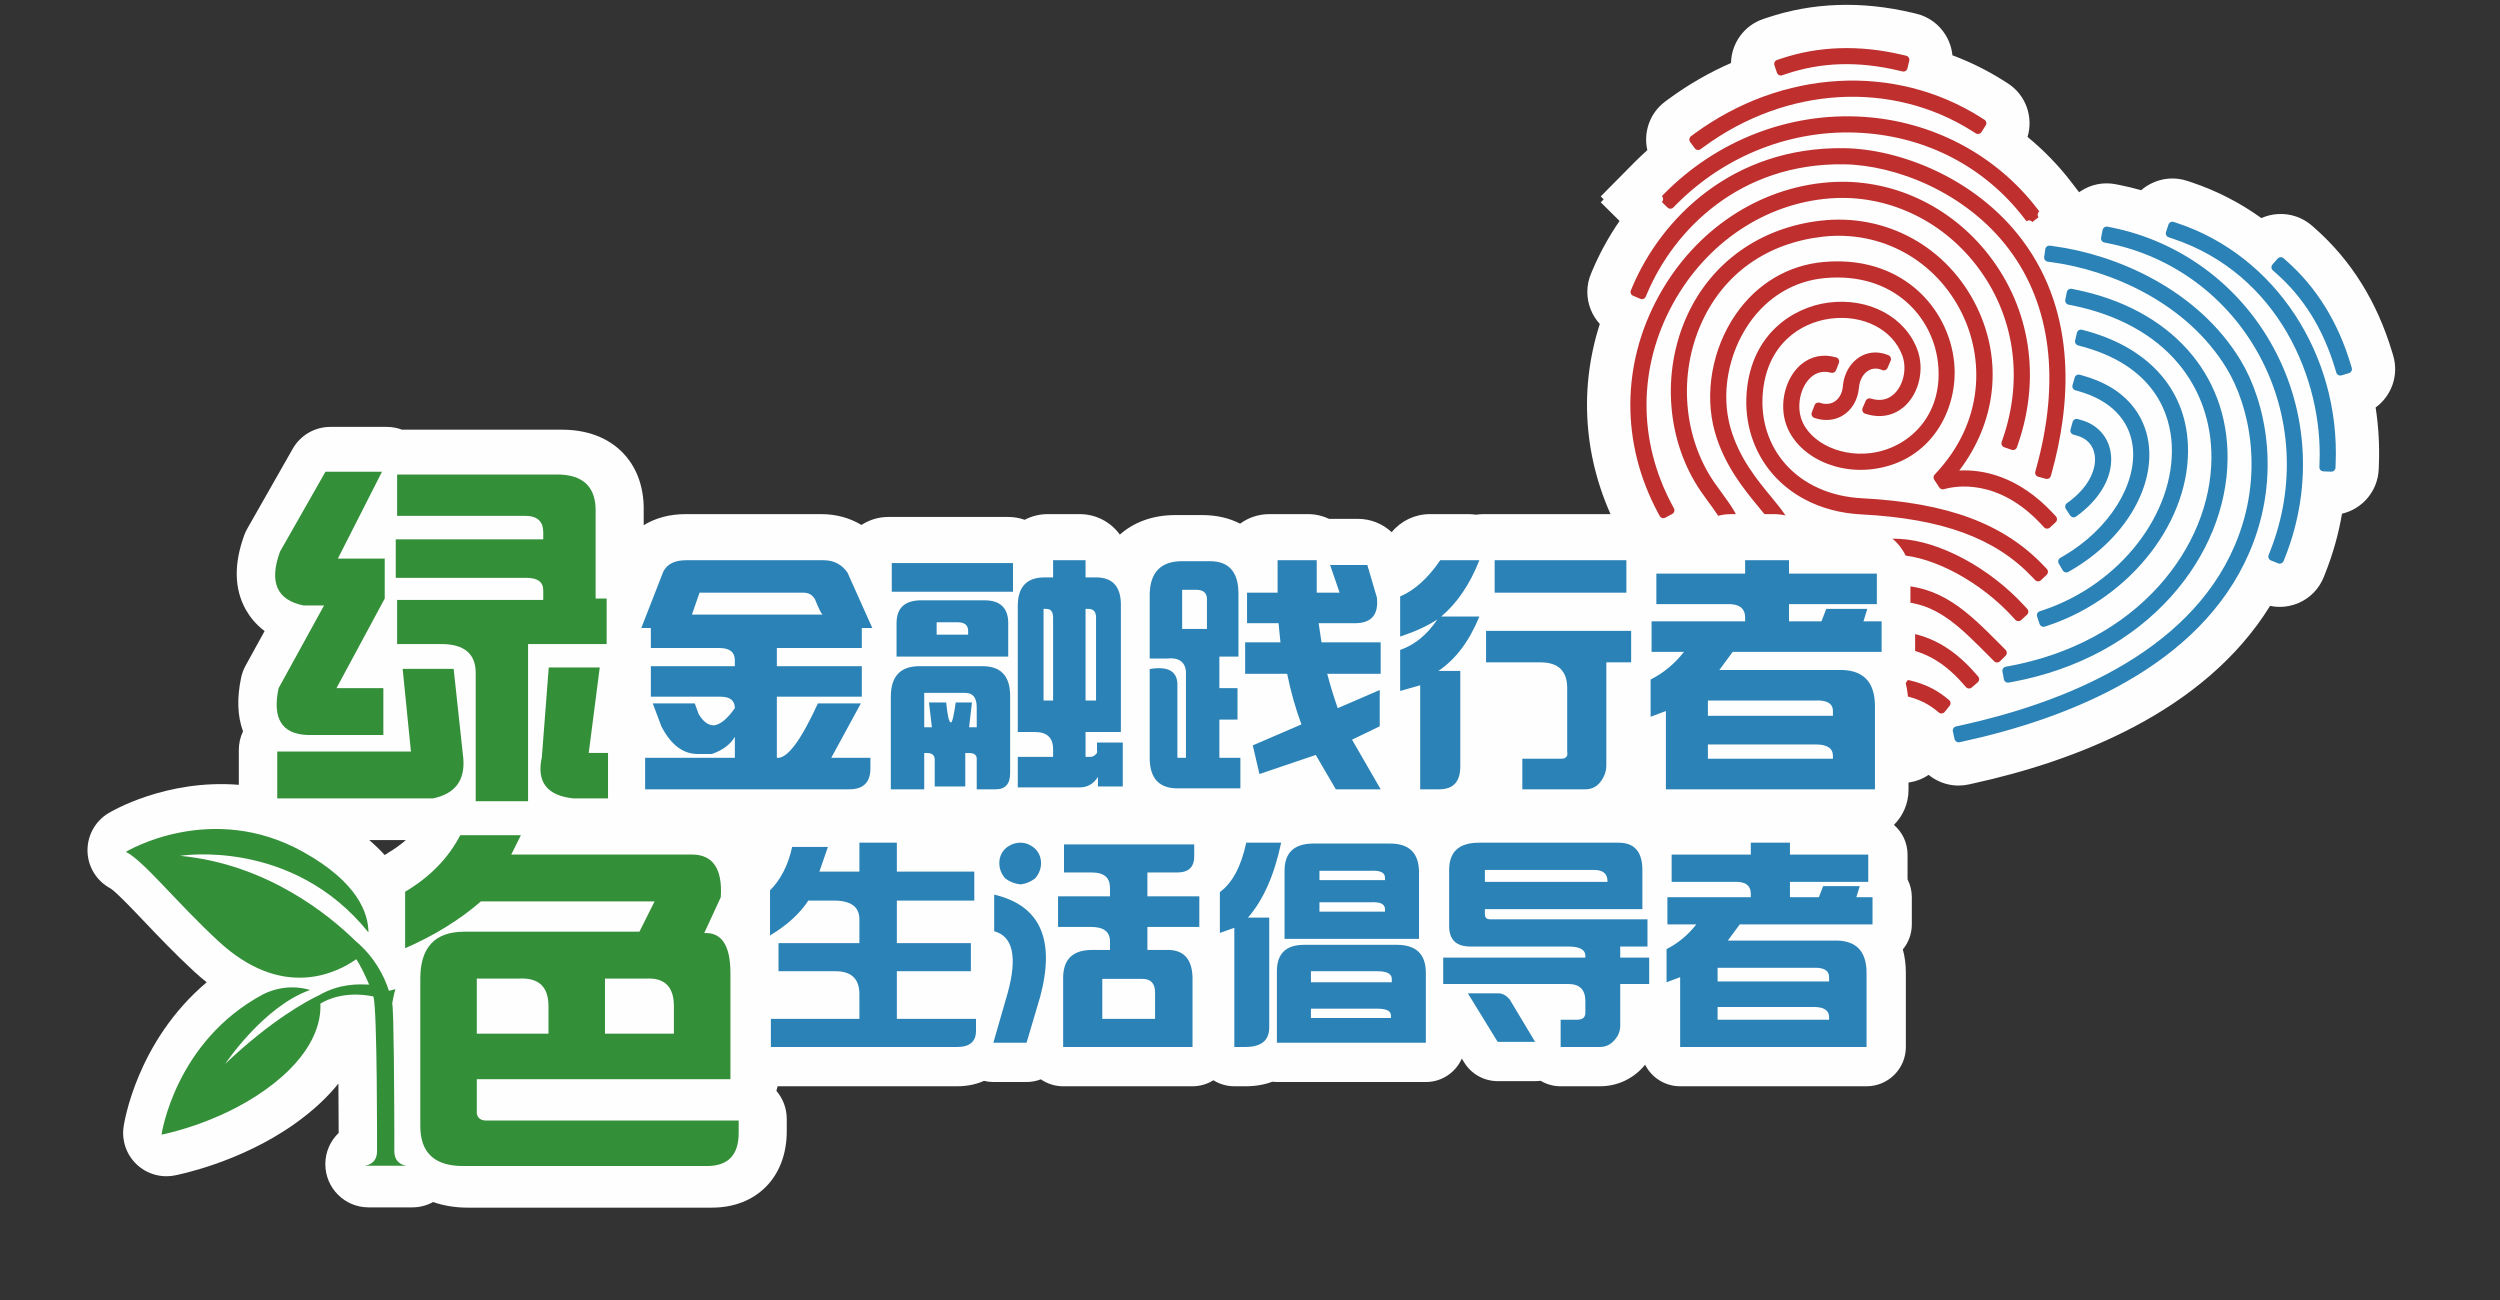
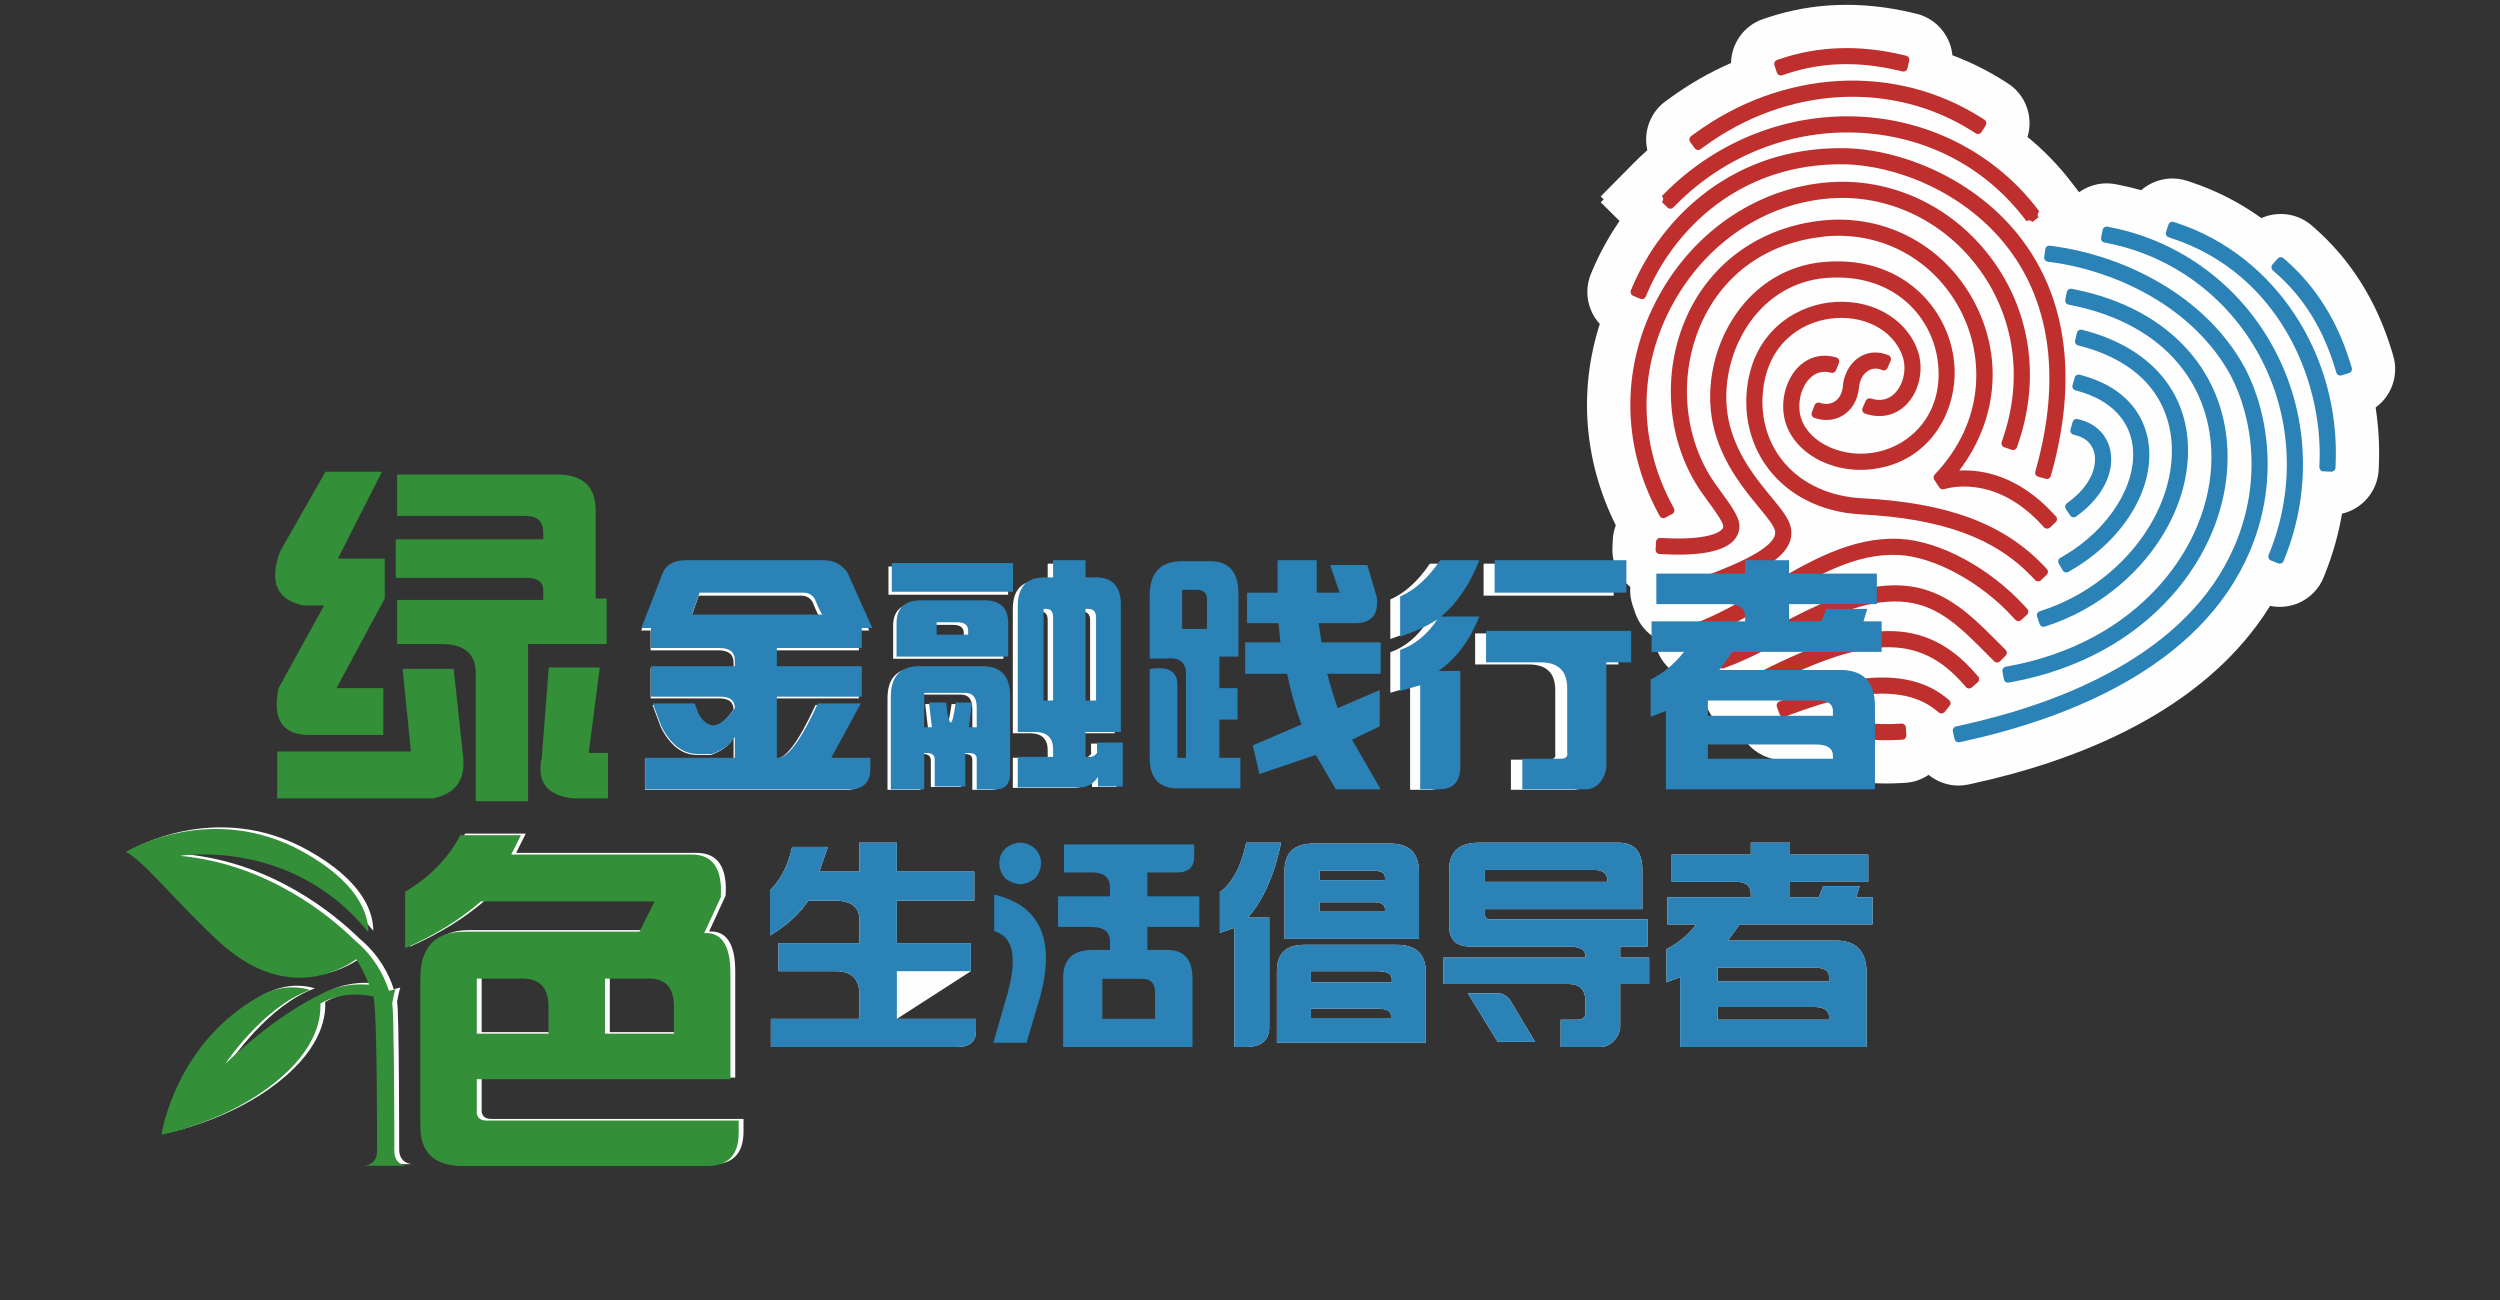
<svg xmlns="http://www.w3.org/2000/svg" width="100px" height="52px" viewBox="0 0 100 52" version="1.1">
  <rect x="0" y="0" width="100" height="52" fill="#333333" stroke="none" />
  <title>logo_greenlife</title>
  <desc>Created with Sketch.</desc>
  <g id="logo_greenlife" stroke="none" stroke-width="1" fill="none" fill-rule="evenodd">
    <g id="Group-183" transform="translate(3.5, 0)">
      <path d="M72.992,0.51 L73.145,0.547 C73.637,0.663 74.055,0.965 74.321,1.396 C74.476,1.647 74.569,1.925 74.596,2.211 C75.312,2.479 76.007,2.823 76.67,3.244 L76.803,3.328 C77.537,3.793 77.842,4.683 77.601,5.478 C78.245,6.004 78.832,6.608 79.348,7.278 L79.664,7.69 C79.681,7.677 79.7,7.665 79.718,7.652 C80.14,7.371 80.646,7.272 81.142,7.372 L81.293,7.402 C81.582,7.46 81.867,7.529 82.148,7.608 C82.266,7.505 82.4,7.415 82.545,7.342 C82.997,7.114 83.512,7.077 83.993,7.236 L84.141,7.285 C85.16,7.624 86.104,8.112 86.955,8.724 C87.159,8.632 87.381,8.577 87.613,8.563 C88.117,8.532 88.608,8.699 88.988,9.035 L89.101,9.135 C90.545,10.409 91.581,12.069 92.182,14.071 L92.227,14.221 C92.464,15.012 92.158,15.839 91.525,16.299 C91.642,17.055 91.687,17.834 91.654,18.623 L91.648,18.777 C91.61,19.65 90.99,20.36 90.181,20.547 C90.043,21.354 89.819,22.154 89.509,22.934 L89.452,23.078 C89.266,23.548 88.907,23.919 88.442,24.12 C88.2,24.224 87.945,24.276 87.69,24.276 C87.561,24.276 87.431,24.263 87.303,24.236 C84.662,28.501 79.484,30.453 75.402,31.344 L75.25,31.378 C75.114,31.408 74.977,31.422 74.841,31.422 C74.482,31.422 74.13,31.32 73.82,31.121 C73.759,31.082 73.701,31.039 73.645,30.994 C73.373,31.179 73.046,31.295 72.692,31.315 L72.529,31.323 C72.33,31.334 72.137,31.339 71.951,31.339 C71.021,31.339 70.24,31.21 69.394,31.019 L69.241,30.984 C68.837,30.893 68.481,30.677 68.217,30.366 C68.093,30.393 67.967,30.405 67.843,30.405 C67.176,30.405 66.542,30.05 66.201,29.461 C65.656,29.358 65.161,29.018 64.88,28.493 L64.819,28.378 C64.284,28.207 63.831,27.802 63.619,27.238 L63.509,26.944 L63.5,26.916 C63.2,26.714 62.954,26.424 62.808,26.065 L62.807,26.064 L62.689,25.774 C62.644,25.664 62.609,25.551 62.586,25.436 C62.272,25.209 62.037,24.891 61.909,24.517 L61.807,24.221 C61.723,23.974 61.693,23.721 61.71,23.476 C61.285,23.138 61.011,22.621 60.996,22.048 L60.997,21.9 L61.013,21.587 C61.023,21.388 61.063,21.195 61.132,21.013 L61.287,21.313 C59.87,18.664 59.606,15.711 60.492,12.959 C60.34,12.794 60.217,12.6 60.131,12.386 C59.942,11.915 59.947,11.399 60.146,10.933 L60.205,10.794 C60.482,10.14 60.842,9.478 61.282,8.838 L60.53,8.093 L60.647,7.974 L60.529,7.857 L61.855,6.517 C62.03,6.341 62.21,6.17 62.393,6.005 C62.23,5.29 62.491,4.514 63.118,4.053 L63.245,3.96 C64.039,3.378 64.876,2.897 65.74,2.52 C65.755,1.745 66.25,1.024 67.027,0.761 L67.18,0.71 C69.002,0.097 70.958,0.029 72.992,0.51 Z" id="finger_print_bg" fill="#FEFEFE" />
      <path d="M78.497,9.827 L78.652,9.848 C81.128,10.182 84.389,11.554 86.119,14.403 C87.107,16.029 87.795,19.017 86.48,22.084 C84.497,26.709 79.161,28.754 75.033,29.655 L74.88,29.688 C74.791,29.708 74.702,29.651 74.682,29.561 L74.615,29.255 C74.596,29.166 74.653,29.077 74.742,29.057 L74.895,29.024 C78.875,28.155 84.012,26.202 85.886,21.829 C87.104,18.988 86.476,16.234 85.567,14.738 C83.955,12.083 80.893,10.802 78.566,10.488 L78.411,10.467 C78.32,10.455 78.256,10.371 78.268,10.28 L78.31,9.97 C78.322,9.879 78.406,9.815 78.497,9.827 Z M79.369,11.553 L79.523,11.584 C83.297,12.346 85.627,14.934 85.603,18.337 C85.588,20.29 84.788,22.249 83.351,23.854 C81.778,25.61 79.583,26.793 77.003,27.275 L76.85,27.303 C76.759,27.32 76.672,27.261 76.655,27.17 L76.598,26.862 C76.581,26.772 76.641,26.685 76.731,26.668 L76.885,26.64 C79.323,26.184 81.392,25.072 82.87,23.423 C84.202,21.936 84.943,20.128 84.957,18.332 C84.967,16.896 84.507,15.582 83.626,14.533 C82.661,13.382 81.197,12.581 79.395,12.217 L79.241,12.186 C79.151,12.168 79.093,12.08 79.111,11.99 L79.173,11.683 C79.191,11.593 79.279,11.535 79.369,11.553 Z M79.724,13.186 L79.778,13.19 C82.363,13.839 83.904,15.498 84.015,17.763 C84.162,20.78 81.767,23.898 78.443,25.014 L78.443,25.014 L78.294,25.064 C78.207,25.093 78.113,25.046 78.084,24.959 L78.084,24.959 L77.984,24.662 C77.955,24.575 78.002,24.481 78.089,24.451 L78.089,24.451 L78.237,24.402 C81.297,23.374 83.503,20.533 83.37,17.794 C83.313,16.638 82.748,14.6 79.628,13.818 C79.54,13.796 79.484,13.709 79.505,13.62 L79.505,13.62 L79.575,13.315 C79.596,13.225 79.688,13.168 79.778,13.19 Z M79.693,14.99 L79.843,15.033 C81.883,15.616 82.35,16.992 82.447,17.761 C82.675,19.564 81.439,21.587 79.372,22.795 L79.237,22.874 C79.157,22.92 79.055,22.893 79.009,22.814 L78.851,22.544 C78.805,22.465 78.831,22.363 78.911,22.316 L79.046,22.237 C80.864,21.175 81.999,19.367 81.806,17.841 C81.673,16.787 80.913,16.011 79.666,15.654 L79.515,15.612 C79.427,15.586 79.376,15.494 79.401,15.406 L79.487,15.105 C79.512,15.016 79.604,14.965 79.693,14.99 Z M80.801,9.067 L80.954,9.098 C83.714,9.649 86.077,11.399 87.435,13.899 C88.831,16.467 89.001,19.527 87.902,22.295 L87.844,22.441 C87.811,22.526 87.714,22.568 87.628,22.534 L87.337,22.418 C87.252,22.385 87.21,22.288 87.244,22.202 L87.302,22.057 C88.33,19.468 88.172,16.607 86.868,14.208 C85.601,11.876 83.399,10.245 80.828,9.731 L80.674,9.7 C80.584,9.683 80.526,9.595 80.544,9.505 L80.605,9.198 C80.623,9.108 80.711,9.049 80.801,9.067 Z M79.557,16.757 L79.61,16.763 L79.761,16.806 C80.393,16.983 80.829,17.467 80.927,18.101 C81.064,18.989 80.534,19.959 79.539,20.664 C79.463,20.718 79.356,20.695 79.305,20.617 L79.305,20.617 L79.134,20.356 C79.086,20.282 79.103,20.181 79.175,20.13 C80.11,19.468 80.367,18.706 80.288,18.199 C80.229,17.812 79.979,17.538 79.587,17.427 L79.587,17.427 L79.436,17.385 C79.347,17.36 79.296,17.268 79.321,17.18 L79.321,17.18 L79.405,16.878 C79.43,16.79 79.522,16.738 79.61,16.763 Z M83.449,8.878 L83.597,8.927 C87.505,10.224 90.108,14.182 89.926,18.551 L89.92,18.707 C89.916,18.799 89.839,18.871 89.747,18.867 L89.434,18.854 C89.342,18.85 89.271,18.772 89.275,18.68 L89.281,18.524 C89.42,15.184 87.637,10.948 83.394,9.54 L83.245,9.49 C83.158,9.461 83.111,9.367 83.14,9.28 L83.238,8.983 C83.267,8.896 83.361,8.849 83.449,8.878 Z M87.841,10.33 L87.959,10.433 C89.156,11.489 90.019,12.88 90.526,14.568 L90.571,14.718 C90.597,14.806 90.547,14.899 90.459,14.925 L90.159,15.015 C90.071,15.041 89.979,14.991 89.952,14.903 L89.907,14.753 C89.429,13.16 88.652,11.906 87.531,10.918 L87.414,10.814 C87.345,10.753 87.339,10.648 87.399,10.579 L87.606,10.345 C87.667,10.275 87.772,10.269 87.841,10.33 Z" id="finger_print2" fill="#2A82B6" />
      <path d="M69.765,28.668 L69.918,28.703 C70.785,28.899 71.47,29.002 72.405,28.952 L72.561,28.943 C72.653,28.939 72.731,29.009 72.736,29.101 L72.753,29.413 C72.758,29.505 72.687,29.583 72.595,29.588 L72.439,29.596 C71.434,29.651 70.674,29.536 69.775,29.333 L69.623,29.298 C69.533,29.278 69.477,29.189 69.497,29.099 L69.566,28.794 C69.586,28.704 69.675,28.648 69.765,28.668 Z M74.337,27.9 L74.459,27.998 C74.53,28.056 74.542,28.161 74.484,28.232 L74.288,28.476 C74.23,28.547 74.125,28.559 74.053,28.501 L73.932,28.402 C72.272,27.063 69.416,28.109 68.045,28.612 L67.898,28.666 C67.812,28.697 67.716,28.653 67.684,28.567 L67.576,28.273 C67.545,28.186 67.589,28.091 67.676,28.059 L67.822,28.005 C69.306,27.462 72.392,26.33 74.337,27.9 Z M75.521,26.94 L75.624,27.058 C75.684,27.127 75.677,27.232 75.608,27.293 L75.372,27.498 C75.302,27.559 75.197,27.552 75.137,27.482 L75.034,27.364 C73.241,25.309 71.078,25.39 66.769,27.675 L66.631,27.748 C66.55,27.791 66.449,27.76 66.406,27.679 L66.259,27.402 C66.216,27.321 66.247,27.22 66.328,27.177 L66.466,27.104 C71.051,24.673 73.504,24.628 75.521,26.94 Z M72.235,23.413 C74.131,23.388 75.224,24.487 76.49,25.759 L76.723,25.994 C76.788,26.059 76.788,26.164 76.723,26.229 L76.501,26.45 C76.436,26.515 76.33,26.515 76.266,26.45 L76.032,26.215 L75.664,25.847 C74.586,24.777 73.704,24.039 72.244,24.059 C70.791,24.078 69.33,24.841 67.917,25.579 C67.158,25.975 66.374,26.384 65.599,26.674 L65.453,26.729 C65.366,26.761 65.271,26.717 65.238,26.631 L65.129,26.338 C65.097,26.252 65.14,26.156 65.226,26.124 L65.373,26.069 C66.111,25.794 66.843,25.411 67.618,25.007 C69.098,24.234 70.629,23.434 72.235,23.413 Z M72.484,21.555 C74.078,21.634 76.087,22.713 77.483,24.24 L77.589,24.355 C77.651,24.423 77.646,24.528 77.578,24.59 L77.347,24.801 C77.279,24.863 77.174,24.859 77.112,24.791 L77.006,24.675 C75.738,23.288 73.865,22.27 72.452,22.2 C70.726,22.113 69.166,23.031 67.515,24.002 C66.636,24.518 65.728,25.052 64.77,25.443 L64.625,25.502 C64.54,25.537 64.443,25.496 64.408,25.411 L64.29,25.121 C64.255,25.036 64.296,24.939 64.381,24.904 L64.526,24.845 C65.441,24.472 66.328,23.95 67.187,23.445 C68.848,22.469 70.565,21.459 72.484,21.555 Z M73.152,11.57 C74.008,12.311 74.561,13.383 74.668,14.513 C74.844,16.349 73.764,18.463 71.417,18.763 C69.721,18.98 68.13,18.049 67.868,16.687 C67.717,15.9 67.998,15.03 68.552,14.571 C68.948,14.243 69.438,14.148 69.948,14.296 C70.042,14.324 70.091,14.427 70.056,14.518 L69.94,14.81 C69.909,14.89 69.823,14.931 69.741,14.909 C69.447,14.83 69.186,14.884 68.964,15.068 C68.589,15.379 68.395,16.008 68.502,16.565 C68.697,17.581 69.995,18.294 71.335,18.122 C72.822,17.932 74.224,16.652 74.026,14.575 C73.844,12.675 72.233,10.88 69.505,11.122 C68.275,11.231 67.195,11.876 66.462,12.939 C65.622,14.158 65.336,15.754 65.716,17.103 C66.057,18.309 66.773,19.178 67.349,19.877 C67.759,20.373 68.082,20.766 68.142,21.149 C68.316,22.275 66.787,23.024 63.904,24.01 L63.756,24.06 C63.669,24.09 63.574,24.044 63.545,23.957 L63.443,23.661 C63.414,23.574 63.46,23.479 63.547,23.449 L63.695,23.399 C65.526,22.773 67.614,21.962 67.504,21.249 C67.471,21.04 67.17,20.674 66.851,20.288 C66.269,19.582 65.472,18.615 65.095,17.279 C64.663,15.749 64.983,13.946 65.931,12.572 C66.774,11.349 68.023,10.605 69.447,10.479 C71.279,10.316 72.473,10.983 73.152,11.57 Z M73.202,14.008 C73.477,14.767 73.269,15.7 72.708,16.228 C72.275,16.634 71.698,16.746 71.102,16.545 C71.01,16.514 70.965,16.409 71.004,16.32 L71.129,16.032 C71.163,15.954 71.252,15.915 71.333,15.941 C71.693,16.056 72.013,15.994 72.265,15.757 C72.641,15.404 72.783,14.747 72.595,14.228 C72.214,13.18 71.028,12.57 69.709,12.746 C68.512,12.905 67.175,13.773 67.011,15.731 C66.923,16.787 67.24,17.787 67.902,18.545 C68.625,19.373 69.715,19.865 70.973,19.93 C74.405,20.108 76.654,20.945 78.264,22.644 L78.372,22.757 C78.435,22.824 78.432,22.929 78.366,22.992 L78.139,23.208 C78.072,23.271 77.967,23.268 77.903,23.201 L77.796,23.088 C76.308,21.519 74.193,20.744 70.94,20.575 C70.13,20.533 69.377,20.333 68.725,19.993 C68.223,19.732 67.78,19.388 67.415,18.971 C66.637,18.079 66.265,16.909 66.368,15.677 C66.564,13.335 68.244,12.289 69.624,12.106 C71.246,11.89 72.717,12.672 73.202,14.008 Z M75.57,12.273 C76.627,14.443 76.348,16.88 74.871,18.821 C75.782,18.774 77.215,19.017 78.629,20.539 L78.735,20.653 C78.798,20.721 78.794,20.826 78.727,20.888 L78.497,21.102 C78.43,21.164 78.325,21.16 78.262,21.093 L78.156,20.978 C76.425,19.115 74.711,19.437 74.257,19.568 C74.187,19.587 74.113,19.56 74.073,19.499 L73.868,19.188 C73.825,19.123 73.834,19.038 73.888,18.982 C75.948,16.812 75.814,14.248 74.989,12.555 C73.946,10.412 71.755,9.2 69.408,9.468 C67.177,9.722 65.458,10.941 64.567,12.9 C63.624,14.974 63.824,17.488 65.076,19.304 C65.155,19.417 65.246,19.541 65.339,19.669 C65.77,20.258 66.054,20.668 66.074,20.998 C66.089,21.241 66.003,21.464 65.825,21.644 C65.408,22.065 64.471,22.241 63.038,22.17 L62.882,22.162 C62.79,22.157 62.72,22.079 62.724,21.987 L62.74,21.675 C62.745,21.583 62.823,21.512 62.915,21.517 L63.071,21.524 C64.806,21.612 65.266,21.29 65.366,21.189 C65.426,21.129 65.432,21.08 65.429,21.037 C65.419,20.871 65.028,20.337 64.818,20.051 C64.72,19.917 64.626,19.788 64.545,19.67 C63.166,17.671 62.945,14.909 63.98,12.633 C64.954,10.491 66.906,9.103 69.335,8.826 C71.957,8.527 74.405,9.88 75.57,12.273 Z M76.068,10.222 C77.712,12.352 78.135,15.093 77.229,17.74 L77.178,17.888 C77.149,17.975 77.054,18.022 76.967,17.992 L76.671,17.891 C76.583,17.861 76.537,17.766 76.567,17.679 L76.618,17.531 C77.453,15.092 77.066,12.572 75.557,10.617 C74.134,8.773 71.951,7.77 69.718,7.934 C67.12,8.126 64.766,9.698 63.421,12.142 C62.021,14.687 62.007,17.622 63.383,20.195 L63.457,20.334 C63.5,20.414 63.469,20.515 63.388,20.559 L63.112,20.706 C63.031,20.75 62.931,20.719 62.887,20.638 L62.813,20.5 C61.332,17.73 61.348,14.57 62.855,11.831 C64.306,9.195 66.854,7.498 69.671,7.29 C72.121,7.11 74.512,8.206 76.068,10.222 Z M70.259,5.927 C72.457,5.956 75.513,7.101 77.385,9.594 C79.656,12.618 79.286,16.316 78.576,18.885 L78.534,19.036 C78.51,19.125 78.418,19.177 78.33,19.152 L78.028,19.069 C77.939,19.045 77.888,18.953 77.912,18.864 L77.954,18.713 C78.916,15.229 78.541,12.209 76.868,9.982 C75.128,7.663 72.29,6.599 70.251,6.572 C66.09,6.518 63.463,9.196 62.392,11.721 L62.33,11.865 C62.295,11.949 62.197,11.989 62.112,11.953 L61.824,11.831 C61.74,11.795 61.7,11.697 61.736,11.613 L61.797,11.468 C62.95,8.751 65.779,5.868 70.259,5.927 Z M70.998,14.218 C71.323,14.061 71.69,14.061 72.039,14.21 C72.123,14.246 72.162,14.345 72.126,14.43 L72.126,14.43 L72.003,14.714 C71.968,14.796 71.872,14.839 71.789,14.803 C71.611,14.725 71.437,14.723 71.28,14.799 C71.048,14.912 70.886,15.18 70.859,15.498 C70.815,16.01 70.561,16.429 70.162,16.648 C69.837,16.826 69.451,16.847 69.073,16.715 C68.984,16.685 68.939,16.585 68.972,16.498 L68.972,16.498 L69.083,16.208 C69.115,16.122 69.21,16.083 69.297,16.112 C69.498,16.179 69.691,16.17 69.852,16.082 C70.058,15.969 70.191,15.736 70.216,15.443 C70.262,14.899 70.562,14.43 70.998,14.218 Z M71.016,4.672 C73.783,4.844 76.32,6.179 77.977,8.332 L78.073,8.457 C78,8.513 77.986,8.617 78.042,8.69 L77.794,8.881 C77.738,8.808 77.634,8.794 77.561,8.85 L77.465,8.726 C75.899,6.691 73.594,5.479 70.976,5.316 C68.228,5.145 65.519,6.191 63.543,8.188 L63.433,8.299 C63.369,8.364 63.263,8.365 63.198,8.3 L62.976,8.08 C63.04,8.015 63.04,7.909 62.974,7.844 L63.084,7.733 C65.191,5.605 68.082,4.489 71.016,4.672 Z M75.744,4.704 L75.876,4.788 C75.954,4.837 75.977,4.94 75.927,5.017 L75.76,5.282 C75.711,5.359 75.608,5.382 75.53,5.333 L75.398,5.249 C72.174,3.205 67.955,3.45 64.65,5.875 L64.524,5.967 C64.45,6.022 64.346,6.006 64.291,5.932 L64.106,5.679 C64.052,5.605 64.068,5.501 64.142,5.447 L64.268,5.354 C67.789,2.771 72.293,2.515 75.744,4.704 Z M72.594,2.193 L72.746,2.229 C72.836,2.25 72.891,2.34 72.87,2.429 L72.798,2.734 C72.777,2.823 72.687,2.879 72.598,2.858 L72.445,2.822 C70.827,2.439 69.352,2.485 67.936,2.961 L67.787,3.011 C67.7,3.04 67.606,2.994 67.577,2.906 L67.477,2.61 C67.447,2.523 67.494,2.428 67.581,2.399 L67.73,2.349 C69.242,1.84 70.879,1.788 72.594,2.193 Z" id="finger_print1" fill="#BE2F2E" />
      <path d="M12.467,45.977 C12.467,45.977 12.469,40.49 12.383,40.067 C12.383,40.067 12.458,39.639 12.512,39.502 L12.253,39.568 C12.259,39.553 12.265,39.54 12.252,39.568 C12.051,38.947 11.663,38.208 10.918,37.576 C10.911,37.571 10.905,37.565 10.898,37.56 C9.881,36.561 7.393,34.501 3.9,34.168 C3.9,34.168 8.377,33.431 11.432,37.232 C11.427,36.453 10.996,35.229 8.836,34.02 C5.127,31.945 1.729,34.008 1.729,34.008 C2.449,34.377 3.732,36.01 5.424,37.577 C7.992,39.957 10.165,38.854 10.947,38.303 C11.085,38.515 11.297,38.928 11.46,39.322 C11.007,39.299 10.278,39.277 9.459,39.746 C9.459,39.745 9.459,39.743 9.458,39.742 C8.991,39.964 7.56,40.725 5.704,42.488 C5.704,42.488 7.229,40.195 9.097,39.535 C8.711,39.417 8.034,39.32 7.243,39.694 C3.692,41.581 3.155,45.32 3.155,45.32 C3.155,45.32 5.361,44.909 7.279,43.549 C9.32,42.101 9.543,40.736 9.507,40.081 C9.767,39.92 10.497,39.567 11.631,39.794 C11.79,40.349 11.776,45.977 11.776,45.977 C11.776,46.566 11.242,46.566 11.242,46.566 L12.992,46.566 C12.992,46.566 12.467,46.562 12.467,45.977" id="leaf" fill="#FEFEFE" />
-       <path d="M11.973,17.076 C12.183,17.076 12.389,17.115 12.58,17.187 L18.975,17.187 C20.253,17.187 21.008,17.691 21.416,18.114 C21.789,18.499 22.219,19.175 22.248,20.25 L22.248,21.008 C22.717,20.72 23.286,20.565 23.919,20.565 L29.347,20.565 C29.939,20.565 30.486,20.714 30.958,20.998 C31.268,20.796 31.639,20.678 32.038,20.678 L36.825,20.678 C37.057,20.678 37.28,20.718 37.487,20.792 C37.762,20.647 38.076,20.565 38.408,20.565 L39.689,20.565 C40.35,20.565 40.934,20.888 41.294,21.384 C41.855,20.886 42.615,20.603 43.504,20.603 L44.597,20.603 C45.162,20.603 45.67,20.723 46.105,20.946 C46.432,20.707 46.836,20.565 47.273,20.565 L48.818,20.565 C49.12,20.565 49.407,20.633 49.663,20.754 L50.816,20.754 C51.331,20.754 51.81,20.952 52.168,21.287 C52.54,20.833 53.1,20.565 53.696,20.565 L55.241,20.565 C55.343,20.565 55.443,20.573 55.542,20.588 C55.641,20.573 55.741,20.565 55.844,20.565 L61.046,20.565 C61.565,20.565 62.038,20.765 62.391,21.092 L64.389,21.093 C64.742,20.765 65.215,20.565 65.735,20.565 L67.468,20.565 C67.988,20.565 68.461,20.765 68.814,21.093 L70.936,21.093 C72.03,21.093 72.917,21.98 72.917,23.073 L72.917,24.114 C73.038,24.37 73.105,24.656 73.105,24.958 L73.105,26.164 C73.105,26.598 72.966,26.999 72.729,27.326 C72.799,27.615 72.841,27.943 72.841,28.313 L72.841,31.592 C72.841,32.141 72.618,32.637 72.257,32.996 C72.591,33.283 72.802,33.709 72.802,34.184 L72.802,35.174 C72.911,35.388 72.973,35.63 72.973,35.887 L72.973,36.976 C72.973,37.357 72.838,37.705 72.613,37.977 C72.688,38.247 72.734,38.559 72.734,38.917 L72.734,41.879 C72.734,42.747 72.031,43.451 71.162,43.451 L63.706,43.451 C63.145,43.451 62.652,43.156 62.374,42.713 L62.303,42.589 L62.205,42.704 C61.757,43.187 61.157,43.451 60.493,43.451 L58.926,43.451 C58.633,43.451 58.359,43.371 58.124,43.231 C58.052,43.241 57.979,43.246 57.905,43.246 L56.407,43.246 C55.861,43.246 55.353,42.963 55.068,42.497 L54.973,42.342 C54.729,42.895 54.177,43.281 53.534,43.281 L47.576,43.281 C47.513,43.281 47.451,43.277 47.39,43.27 C47.084,43.385 46.727,43.451 46.316,43.451 L45.873,43.451 C45.566,43.451 45.279,43.362 45.036,43.21 C44.795,43.362 44.508,43.451 44.201,43.451 L39.026,43.451 C38.695,43.451 38.387,43.348 38.134,43.173 C37.955,43.243 37.762,43.28 37.562,43.28 L36.234,43.28 C36.107,43.28 35.982,43.265 35.86,43.235 C35.548,43.374 35.186,43.451 34.791,43.451 L27.605,43.451 C27.592,43.513 27.576,43.575 27.556,43.635 C27.814,43.937 27.97,44.329 27.97,44.757 L27.97,45.253 C27.97,47.079 26.766,48.306 24.973,48.306 L15.214,48.306 C14.705,48.306 14.239,48.228 13.826,48.081 C13.58,48.217 13.295,48.295 12.992,48.295 L11.242,48.295 C10.287,48.295 9.513,47.521 9.513,46.566 C9.513,46.074 9.718,45.631 10.047,45.316 C10.046,44.657 10.043,43.98 10.036,43.343 C9.61,43.873 9.039,44.421 8.279,44.959 C6.077,46.521 3.577,47 3.472,47.02 C2.924,47.122 2.361,46.954 1.958,46.568 C1.556,46.183 1.364,45.626 1.443,45.074 C1.466,44.914 1.967,41.656 4.767,39.291 C4.596,39.155 4.423,39.007 4.249,38.846 C3.492,38.145 2.834,37.453 2.253,36.843 C1.762,36.327 1.153,35.687 0.922,35.538 C0.375,35.249 0.023,34.69 0.001,34.071 C-0.021,33.445 0.296,32.855 0.832,32.53 C0.957,32.454 3.143,31.159 6.053,31.392 L6.053,29.998 C6.053,29.731 6.113,29.479 6.221,29.254 C5.997,28.645 5.971,27.925 6.146,27.102 C6.181,26.937 6.241,26.777 6.322,26.628 L7.084,25.243 C6.719,24.968 6.482,24.654 6.33,24.382 C5.871,23.56 5.85,22.561 6.268,21.413 C6.301,21.321 6.341,21.233 6.39,21.148 L8.209,17.95 C8.517,17.41 9.09,17.076 9.712,17.076 L11.973,17.076 Z M11.889,34.202 C11.932,34.171 11.974,34.143 12.018,34.117 C12.285,33.959 12.523,33.788 12.734,33.603 L11.27,33.603 C11.502,33.802 11.708,34.002 11.889,34.202 Z" id="white-bg" fill="#FEFEFE" />
      <path d="M28.555,23.827 L24.447,23.827 L24.145,24.694 L29.309,24.694 C29.258,24.669 29.158,24.468 29.008,24.091 C28.907,23.916 28.756,23.827 28.555,23.827 M29.121,28.199 L30.817,28.199 L29.648,30.348 L31.194,30.348 L31.194,30.763 C31.194,31.315 30.917,31.592 30.365,31.592 L22.298,31.592 L22.298,30.348 L25.842,30.348 L25.842,29.519 C25.666,29.82 25.364,30.046 24.937,30.197 L24.372,30.197 C23.793,30.197 23.316,29.833 22.939,29.104 L22.6,28.199 L24.258,28.199 L24.409,28.614 C24.585,28.916 24.786,29.067 25.012,29.067 C25.263,29.042 25.54,28.816 25.842,28.388 C25.842,28.086 25.653,27.936 25.276,27.936 L22.525,27.936 L22.525,26.729 L25.842,26.729 L25.842,26.503 C25.842,26.177 25.64,26.013 25.239,26.013 L22.525,26.013 L22.525,25.222 L22.148,25.222 L23.015,22.998 C23.165,22.696 23.467,22.546 23.919,22.546 L29.347,22.546 C29.749,22.546 30.063,22.71 30.289,23.036 L31.269,25.222 L30.855,25.222 L30.855,26.013 L27.5,26.013 L27.5,26.729 L30.855,26.729 L30.855,27.936 L27.5,27.936 L27.5,30.348 C27.902,30.398 28.442,29.682 29.121,28.199" id="Fill-139" fill="#FEFEFE" />
      <path d="M39.69,24.468 L39.69,28.086 L40.104,28.086 L40.104,24.807 C40.104,24.581 40.003,24.468 39.803,24.468 L39.69,24.468 Z M38.408,28.086 L38.408,24.807 C38.408,24.581 38.32,24.468 38.144,24.468 L38.031,24.468 L38.031,28.086 L38.408,28.086 Z M41.084,24.392 L41.084,29.33 L39.69,29.33 L39.69,30.31 L39.878,30.31 C39.953,30.31 40.016,30.286 40.067,30.235 C40.142,30.185 40.166,30.122 40.142,30.047 L40.142,29.745 L41.16,29.745 L41.16,31.479 L40.179,31.479 L40.179,31.102 C40.003,31.378 39.765,31.516 39.463,31.516 L37.013,31.516 L37.013,30.31 L38.408,30.31 L38.408,30.009 C38.408,29.556 38.169,29.33 37.692,29.33 L37.013,29.33 L37.013,24.355 C37.013,23.601 37.365,23.224 38.069,23.224 L38.408,23.224 L38.408,22.546 L39.69,22.546 L39.69,23.224 L40.104,23.224 C40.783,23.224 41.109,23.614 41.084,24.392 L41.084,24.392 Z M34.639,24.996 L33.81,24.996 L33.81,25.486 L35.053,25.486 L35.053,25.335 C35.053,25.109 34.915,24.996 34.639,24.996 L34.639,24.996 Z M34.94,27.785 L33.32,27.785 L33.32,29.142 L33.621,29.142 L33.508,28.162 L34.187,28.162 C34.237,28.689 34.3,28.953 34.375,28.953 C34.425,28.953 34.488,28.689 34.564,28.162 L35.204,28.162 L35.091,29.142 L35.393,29.142 L35.393,28.35 C35.393,27.973 35.242,27.785 34.94,27.785 L34.94,27.785 Z M33.206,24.129 L35.694,24.129 C36.322,24.129 36.637,24.43 36.637,25.033 L36.637,26.353 L32.226,26.353 L32.226,25.033 C32.226,24.43 32.553,24.129 33.206,24.129 L33.206,24.129 Z M32.038,23.789 L36.825,23.789 L36.825,22.659 L32.038,22.659 L32.038,23.789 Z M36.712,30.951 C36.712,31.378 36.523,31.592 36.147,31.592 L35.393,31.592 L35.393,30.386 C35.393,30.235 35.292,30.16 35.091,30.16 L34.94,30.16 L34.94,31.479 L33.734,31.479 L33.734,30.423 C33.734,30.248 33.634,30.16 33.433,30.16 L33.32,30.16 L33.32,31.592 L32,31.592 L32,27.936 C32,27.132 32.377,26.73 33.131,26.73 L35.619,26.73 C36.347,26.73 36.712,27.119 36.712,27.898 L36.712,30.951 Z" id="Fill-143" fill="#FEFEFE" />
-       <path d="M51.344,25.787 L51.344,27.031 L49.233,27.031 C49.358,27.509 49.497,27.961 49.648,28.388 L51.306,27.672 L51.306,29.104 L50.213,29.632 L51.344,31.592 L49.572,31.592 L48.781,30.235 L46.557,30.989 L46.293,29.858 L48.215,29.029 C47.989,28.426 47.801,27.76 47.65,27.031 L45.991,27.031 L45.991,25.787 L47.386,25.787 L47.311,25.033 L46.067,25.033 L46.067,23.827 L47.273,23.827 L47.273,22.546 L48.818,22.546 L48.818,23.827 L49.723,23.827 L49.346,22.734 L50.816,22.734 L51.193,24.016 C51.268,24.694 50.979,25.033 50.326,25.033 L48.894,25.033 L49.007,25.787 L51.344,25.787 Z M43.504,23.714 L43.504,25.26 L44.484,25.26 L44.484,24.167 C44.509,23.865 44.371,23.714 44.069,23.714 L43.504,23.714 Z M45.803,30.348 L45.803,31.554 L43.391,31.554 C42.611,31.579 42.222,31.177 42.222,30.348 L42.222,26.843 C42.976,26.717 43.34,26.943 43.315,27.521 L43.315,30.348 L43.654,30.348 L43.654,26.918 C43.604,26.541 43.353,26.378 42.901,26.428 L42.222,26.428 L42.222,23.865 C42.247,23.011 42.675,22.583 43.504,22.583 L44.597,22.583 C45.351,22.583 45.728,23.011 45.728,23.865 L45.728,26.353 L44.974,26.353 L44.974,27.596 L45.69,27.596 L45.69,28.84 L44.974,28.84 L44.974,30.348 L45.803,30.348 Z" id="Fill-147" fill="#FEFEFE" />
      <path d="M55.844,23.827 L61.046,23.827 L61.046,22.546 L55.844,22.546 L55.844,23.827 Z M60.254,30.649 C60.254,30.876 60.179,31.089 60.028,31.29 C59.877,31.491 59.676,31.592 59.425,31.592 L56.937,31.592 L56.937,30.386 L58.407,30.386 C58.533,30.386 58.608,30.373 58.633,30.348 C58.709,30.298 58.734,30.223 58.709,30.122 L58.709,27.596 C58.709,26.918 58.357,26.579 57.653,26.579 L55.505,26.579 L55.505,25.335 L61.234,25.335 L61.234,26.579 L60.254,26.579 L60.254,30.649 Z M55.241,22.546 C54.864,23.501 54.361,24.242 53.733,24.77 L55.241,24.77 C54.839,25.75 54.299,26.466 53.62,26.918 L54.487,26.918 L54.487,30.687 C54.487,31.29 54.211,31.592 53.658,31.592 L52.904,31.592 L52.904,27.483 L52.113,27.71 L52.113,26.089 C52.69,25.888 53.18,25.486 53.583,24.883 C53.206,25.134 52.716,25.36 52.113,25.561 L52.113,23.978 C52.69,23.727 53.218,23.25 53.696,22.546 L55.241,22.546 Z" id="Fill-151" fill="#FEFEFE" />
-       <path d="M68.524,29.82 L64.264,29.82 L64.264,30.386 L69.202,30.386 L69.202,30.273 C69.202,29.971 68.976,29.82 68.524,29.82 L68.524,29.82 Z M64.264,28.689 L69.202,28.689 L69.202,28.501 C69.202,28.199 68.963,28.062 68.486,28.086 L64.264,28.086 L64.264,28.689 Z M65.244,26.164 L64.717,26.88 L69.428,26.88 C70.383,26.855 70.861,27.333 70.861,28.313 L70.861,31.592 L62.606,31.592 L62.606,28.501 L62.003,28.727 L62.003,27.257 C62.505,27.006 62.945,26.642 63.322,26.164 L62.041,26.164 L62.041,24.958 L65.735,24.958 L65.735,24.807 C65.735,24.43 65.483,24.255 64.981,24.28 L62.229,24.28 L62.229,23.073 L65.735,23.073 L65.735,22.546 L67.468,22.546 L67.468,23.073 L70.936,23.073 L70.936,24.28 L67.468,24.28 L67.468,24.958 L68.75,24.958 L68.938,24.468 L70.559,24.468 L70.408,24.958 L71.125,24.958 L71.125,26.164 L65.244,26.164 Z" id="Fill-154" fill="#FEFEFE" />
-       <path d="M27.335,41.879 L27.335,40.755 L30.876,40.755 L30.876,39.768 C30.876,39.155 30.557,38.849 29.922,38.849 L27.641,38.849 L27.641,37.725 L30.876,37.725 L30.876,36.772 C30.876,36.273 30.535,36.023 29.854,36.023 L28.833,36.023 C28.492,36.546 27.981,37.01 27.301,37.419 L27.301,35.614 C27.731,35.184 28.027,34.605 28.186,33.878 L29.616,33.878 L29.275,34.865 L30.876,34.865 L30.876,33.708 L32.374,33.708 L32.374,34.865 L35.472,34.865 L35.472,36.023 L32.374,36.023 L32.374,37.725 L35.335,37.725 L35.335,38.849 L32.374,38.849 L32.374,40.755 L35.54,40.755 L35.54,41.232 C35.54,41.663 35.29,41.879 34.791,41.879 L27.335,41.879 Z" id="Fill-156" fill="#FEFEFE" />
-       <path d="M40.592,39.155 L40.592,40.756 L42.703,40.756 L42.703,39.7 C42.703,39.337 42.533,39.155 42.192,39.155 L40.592,39.155 Z M44.201,39.087 L44.201,41.879 L39.026,41.879 L39.026,39.121 C39.026,38.372 39.412,37.998 40.184,37.998 L40.899,37.998 L40.899,37.657 C40.899,37.271 40.649,37.078 40.149,37.078 L38.822,37.078 L38.822,35.853 L40.899,35.853 L40.899,35.512 C40.899,35.104 40.66,34.899 40.184,34.899 L39.06,34.899 L39.06,33.776 L44.269,33.776 L44.269,34.253 C44.269,34.684 44.042,34.899 43.588,34.899 L42.396,34.899 L42.396,35.853 L44.473,35.853 L44.473,37.078 L42.396,37.078 L42.396,37.998 L43.145,37.998 C43.827,37.975 44.178,38.338 44.201,39.087 L44.201,39.087 Z M36.473,34.525 C36.473,34.298 36.552,34.105 36.711,33.946 C36.892,33.788 37.097,33.708 37.324,33.708 C37.528,33.708 37.72,33.788 37.903,33.946 C38.061,34.105 38.141,34.298 38.141,34.525 C38.141,34.752 38.061,34.956 37.903,35.138 C37.72,35.274 37.528,35.354 37.324,35.376 C37.097,35.354 36.892,35.274 36.711,35.138 C36.552,34.956 36.473,34.752 36.473,34.525 L36.473,34.525 Z M38.107,39.87 L37.562,41.709 L36.234,41.709 L36.813,39.7 C37.199,38.27 37.017,37.453 36.268,37.249 L36.268,35.785 C38.107,36.216 38.72,37.578 38.107,39.87 L38.107,39.87 Z" id="Fill-158" fill="#FEFEFE" />
+       <path d="M27.335,41.879 L27.335,40.755 L30.876,40.755 L30.876,39.768 C30.876,39.155 30.557,38.849 29.922,38.849 L27.641,38.849 L27.641,37.725 L30.876,37.725 L30.876,36.772 C30.876,36.273 30.535,36.023 29.854,36.023 L28.833,36.023 C28.492,36.546 27.981,37.01 27.301,37.419 L27.301,35.614 C27.731,35.184 28.027,34.605 28.186,33.878 L29.616,33.878 L29.275,34.865 L30.876,34.865 L30.876,33.708 L32.374,33.708 L32.374,34.865 L35.472,34.865 L35.472,36.023 L32.374,36.023 L32.374,37.725 L35.335,37.725 L35.335,38.849 L32.374,40.755 L35.54,40.755 L35.54,41.232 C35.54,41.663 35.29,41.879 34.791,41.879 L27.335,41.879 Z" id="Fill-156" fill="#FEFEFE" />
      <path d="M51.321,36.091 L49.278,36.091 L49.278,36.466 L51.899,36.466 L51.899,36.364 C51.899,36.159 51.706,36.069 51.321,36.091 L51.321,36.091 Z M49.278,35.206 L51.899,35.206 L51.899,35.104 C51.899,34.9 51.706,34.809 51.321,34.831 L49.278,34.831 L49.278,35.206 Z M51.593,40.347 L48.937,40.347 L48.937,40.721 L52.138,40.721 L52.138,40.619 C52.138,40.438 51.956,40.347 51.593,40.347 L51.593,40.347 Z M48.937,39.291 L52.172,39.291 L52.172,39.155 C52.172,38.951 51.979,38.849 51.593,38.849 L48.937,38.849 L48.937,39.291 Z M53.261,34.9 L53.261,37.555 L47.882,37.555 L47.882,34.831 C47.882,34.105 48.268,33.742 49.04,33.742 L52.104,33.742 C52.875,33.742 53.261,34.128 53.261,34.9 L53.261,34.9 Z M53.534,38.917 L53.534,41.709 L47.576,41.709 L47.576,38.849 C47.576,38.146 47.938,37.793 48.665,37.793 L52.376,37.793 C53.147,37.793 53.534,38.168 53.534,38.917 L53.534,38.917 Z M47.746,33.708 C47.474,35.002 47.031,36.001 46.418,36.704 L47.269,36.704 L47.269,41.096 C47.269,41.618 46.951,41.879 46.316,41.879 L45.873,41.879 L45.873,37.112 L45.295,37.317 L45.295,35.683 C45.794,35.32 46.146,34.661 46.35,33.708 L47.746,33.708 Z" id="Fill-160" fill="#FEFEFE" />
      <path d="M60.254,34.797 L55.896,34.797 L55.896,35.274 L60.799,35.274 L60.799,35.24 C60.799,34.945 60.617,34.797 60.254,34.797 L60.254,34.797 Z M56.441,39.734 C56.6,39.734 56.748,39.814 56.884,39.972 L57.905,41.675 L56.407,41.675 L55.215,39.734 L56.441,39.734 Z M59.914,38.304 L59.914,38.236 C59.914,37.987 59.687,37.861 59.233,37.861 L55.317,37.861 C54.75,37.861 54.466,37.589 54.466,37.044 L54.466,34.797 C54.466,34.071 54.863,33.708 55.658,33.708 L61.242,33.708 C61.877,33.708 62.195,34.071 62.195,34.797 L62.195,36.364 L55.896,36.364 L55.896,36.568 C55.896,36.704 55.964,36.772 56.101,36.772 L62.399,36.772 L62.399,37.861 L61.309,37.861 L61.309,38.304 L62.467,38.304 L62.467,39.36 L61.309,39.36 L61.309,41.028 C61.309,41.232 61.242,41.414 61.105,41.573 C60.946,41.777 60.742,41.879 60.492,41.879 L58.926,41.879 L58.926,40.789 L59.573,40.789 C59.8,40.789 59.914,40.699 59.914,40.517 L59.914,40.04 C59.914,39.587 59.687,39.36 59.233,39.36 L54.228,39.36 L54.228,38.304 L59.914,38.304 Z" id="Fill-162" fill="#FEFEFE" />
      <path d="M69.052,40.279 L65.204,40.279 L65.204,40.79 L69.664,40.79 L69.664,40.687 C69.664,40.415 69.46,40.279 69.052,40.279 L69.052,40.279 Z M65.204,39.258 L69.664,39.258 L69.664,39.087 C69.664,38.815 69.449,38.69 69.017,38.713 L65.204,38.713 L65.204,39.258 Z M66.09,36.976 L65.613,37.623 L69.869,37.623 C70.731,37.601 71.162,38.032 71.162,38.917 L71.162,41.879 L63.706,41.879 L63.706,39.087 L63.162,39.291 L63.162,37.964 C63.616,37.737 64.013,37.408 64.353,36.976 L63.196,36.976 L63.196,35.887 L66.532,35.887 L66.532,35.751 C66.532,35.41 66.305,35.252 65.851,35.274 L63.366,35.274 L63.366,34.184 L66.532,34.184 L66.532,33.708 L68.098,33.708 L68.098,34.184 L71.23,34.184 L71.23,35.274 L68.098,35.274 L68.098,35.887 L69.256,35.887 L69.426,35.444 L70.89,35.444 L70.754,35.887 L71.401,35.887 L71.401,36.976 L66.09,36.976 Z" id="Fill-164" fill="#FEFEFE" />
-       <path d="M18.368,30.218 L18.644,26.635 L20.684,26.635 L20.243,30.053 L21.014,30.053 L21.014,31.872 L19.636,31.872 C18.57,31.762 18.148,31.211 18.368,30.218 L18.368,30.218 Z M12.579,18.916 L18.975,18.916 C20.04,18.916 20.555,19.431 20.518,20.459 L20.518,23.878 L20.959,23.878 L20.959,25.697 L17.817,25.697 L17.817,31.982 L15.722,31.982 L15.722,26.855 C15.722,26.083 15.262,25.697 14.343,25.697 L12.579,25.697 L12.579,23.933 L18.423,23.933 L18.423,23.547 C18.423,23.216 18.203,23.051 17.762,23.051 L12.524,23.051 L12.524,21.507 L18.423,21.507 L18.423,21.231 C18.423,20.79 18.184,20.57 17.706,20.57 L12.579,20.57 L12.579,18.916 Z M12.8,26.69 L14.839,26.69 L15.225,30.273 C15.299,31.156 14.895,31.688 14.012,31.872 L7.782,31.872 L7.782,29.998 L13.13,29.998 L12.8,26.69 Z M10.153,27.462 L12.028,27.462 L12.028,29.336 L8.995,29.336 C7.966,29.3 7.58,28.674 7.837,27.462 L9.657,24.154 L8.83,24.154 C7.763,23.933 7.451,23.216 7.893,22.003 L9.712,18.805 L11.973,18.805 L10.208,22.279 L12.083,22.279 L12.083,23.878 L10.153,27.462 Z" id="Fill-166" fill="#FEFEFE" />
      <path d="M20.893,39.078 L20.893,41.284 L23.65,41.284 L23.65,40.181 C23.65,39.409 23.282,39.042 22.547,39.078 L20.893,39.078 Z M18.633,41.284 L18.633,40.181 C18.633,39.409 18.247,39.042 17.475,39.078 L15.766,39.078 L15.766,41.284 L18.633,41.284 Z M15.214,46.577 C14.075,46.577 13.505,46.043 13.505,44.978 L13.505,39.078 C13.505,37.829 14.093,37.204 15.269,37.204 L22.272,37.204 L22.878,35.991 L15.931,35.991 C15.085,36.726 14.075,37.351 12.899,37.865 L12.899,35.605 C13.891,35.017 14.626,34.264 15.104,33.344 L17.53,33.344 L17.144,34.116 L24.367,34.116 C25.212,34.116 25.598,34.687 25.524,35.825 L24.863,37.259 C25.561,37.223 25.91,37.755 25.91,38.858 L25.91,43.103 L15.766,43.103 L15.766,44.481 C15.802,44.666 15.931,44.757 16.152,44.757 L26.241,44.757 L26.241,45.253 C26.241,46.135 25.818,46.577 24.973,46.577 L15.214,46.577 Z" id="Fill-168" fill="#FEFEFE" />
      <path d="M17.336,33.409 L16.95,34.181 L24.173,34.181 C25.018,34.181 25.404,34.751 25.331,35.89 L24.669,37.323 C25.367,37.287 25.717,37.82 25.717,38.922 L25.717,43.168 L15.572,43.168 L15.572,44.546 C15.608,44.73 15.737,44.822 15.958,44.822 L26.047,44.822 L26.047,45.318 C26.047,46.2 25.624,46.641 24.779,46.641 L15.021,46.641 C13.881,46.641 13.312,46.108 13.312,45.042 L13.312,39.143 C13.312,37.894 13.899,37.268 15.076,37.268 L22.078,37.268 L22.684,36.055 L15.737,36.055 C14.891,36.791 13.881,37.416 12.705,37.93 L12.705,35.669 C13.697,35.082 14.432,34.328 14.91,33.409 L17.336,33.409 Z M1.536,34.073 C1.536,34.073 4.933,32.009 8.642,34.084 C10.802,35.293 11.233,36.518 11.238,37.296 C8.183,33.496 3.706,34.233 3.706,34.233 C7.199,34.566 9.687,36.626 10.705,37.624 L10.705,37.624 L10.724,37.641 C11.47,38.273 11.857,39.011 12.058,39.633 C12.071,39.604 12.066,39.618 12.059,39.633 L12.059,39.633 L12.318,39.567 C12.264,39.703 12.189,40.132 12.189,40.132 C12.257,40.465 12.27,43.942 12.273,45.402 L12.273,46.042 C12.273,46.627 12.798,46.63 12.798,46.63 L12.798,46.63 L11.056,46.63 C11.122,46.627 11.582,46.588 11.582,46.042 C11.582,46.042 11.596,40.414 11.437,39.858 C10.304,39.631 9.574,39.984 9.314,40.146 C9.35,40.801 9.126,42.166 7.085,43.613 C5.168,44.973 2.961,45.385 2.961,45.385 C2.961,45.385 3.498,41.645 7.049,39.759 C7.841,39.385 8.517,39.481 8.903,39.599 C7.035,40.259 5.51,42.553 5.51,42.553 C7.366,40.79 8.798,40.028 9.265,39.807 L9.265,39.807 C10.084,39.341 10.813,39.363 11.266,39.386 C11.103,38.992 10.892,38.58 10.753,38.368 C9.971,38.918 7.799,40.022 5.231,37.642 C3.539,36.074 2.256,34.442 1.536,34.073 Z M22.354,39.143 L20.699,39.143 L20.699,41.348 L23.456,41.348 L23.456,40.245 C23.456,39.474 23.088,39.107 22.354,39.143 Z M17.281,39.143 L15.572,39.143 L15.572,41.348 L18.439,41.348 L18.439,40.245 C18.439,39.474 18.053,39.107 17.281,39.143 Z M18.781,18.98 C19.847,18.98 20.361,19.495 20.325,20.524 L20.325,23.942 L20.766,23.942 L20.766,25.762 L17.623,25.762 L17.623,32.047 L15.528,32.047 L15.528,26.92 C15.528,26.148 15.068,25.762 14.15,25.762 L12.385,25.762 L12.385,23.998 L18.23,23.998 L18.23,23.612 C18.23,23.281 18.009,23.115 17.568,23.115 L12.33,23.115 L12.33,21.572 L18.23,21.572 L18.23,21.296 C18.23,20.855 17.99,20.634 17.513,20.634 L12.385,20.634 L12.385,18.98 L18.781,18.98 Z M20.49,26.699 L20.049,30.117 L20.821,30.117 L20.821,31.937 L19.442,31.937 C18.376,31.827 17.954,31.275 18.174,30.283 L18.45,26.699 L20.49,26.699 Z M14.646,26.754 L15.032,30.338 C15.105,31.22 14.701,31.752 13.819,31.937 L7.589,31.937 L7.589,30.062 L12.937,30.062 L12.606,26.754 L14.646,26.754 Z M11.779,18.87 L10.015,22.343 L11.889,22.343 L11.889,23.942 L9.959,27.526 L11.834,27.526 L11.834,29.4 L8.802,29.4 C7.772,29.364 7.386,28.739 7.644,27.526 L9.463,24.218 L8.636,24.218 C7.57,23.998 7.258,23.281 7.699,22.068 L9.518,18.87 L11.779,18.87 Z" id="Combined-Shape" fill="#348F39" />
      <path d="M29.445,22.409 C29.852,22.409 30.171,22.575 30.4,22.905 L31.392,25.12 L30.972,25.12 L30.972,25.921 L27.574,25.921 L27.574,26.647 L30.972,26.647 L30.972,27.868 L27.574,27.868 L27.574,30.312 C27.981,30.363 28.529,29.638 29.216,28.136 L30.934,28.136 L29.75,30.312 L31.316,30.312 L31.316,30.732 C31.316,31.292 31.036,31.572 30.476,31.572 L22.305,31.572 L22.305,30.312 L25.894,30.312 L25.894,29.472 C25.716,29.778 25.41,30.007 24.978,30.159 L24.405,30.159 C23.819,30.159 23.336,29.791 22.954,29.052 L22.611,28.136 L24.291,28.136 L24.443,28.556 C24.621,28.861 24.825,29.014 25.054,29.014 C25.308,28.989 25.589,28.76 25.894,28.327 C25.894,28.021 25.703,27.868 25.322,27.868 L22.534,27.868 L22.534,26.647 L25.894,26.647 L25.894,26.418 C25.894,26.087 25.69,25.921 25.283,25.921 L22.534,25.921 L22.534,25.12 L22.152,25.12 L23.031,22.867 C23.183,22.561 23.489,22.409 23.947,22.409 L29.445,22.409 Z M68.061,22.409 L68.061,22.943 L71.574,22.943 L71.574,24.165 L68.061,24.165 L68.061,24.852 L69.359,24.852 L69.55,24.356 L71.192,24.356 L71.039,24.852 L71.765,24.852 L71.765,26.074 L65.808,26.074 L65.274,26.799 L70.046,26.799 C71.014,26.775 71.498,27.258 71.498,28.25 L71.498,31.572 L63.136,31.572 L63.136,28.441 L62.525,28.67 L62.525,27.181 C63.034,26.927 63.479,26.558 63.861,26.074 L62.563,26.074 L62.563,24.852 L66.305,24.852 L66.305,24.7 C66.305,24.318 66.05,24.14 65.541,24.165 L62.754,24.165 L62.754,22.943 L66.305,22.943 L66.305,22.409 L68.061,22.409 Z M55.675,22.409 C55.293,23.377 54.784,24.127 54.148,24.661 L55.675,24.661 C55.268,25.654 54.721,26.379 54.033,26.838 L54.912,26.838 L54.912,30.656 C54.912,31.267 54.631,31.572 54.072,31.572 L53.308,31.572 L53.308,27.411 L52.506,27.639 L52.506,25.998 C53.091,25.794 53.588,25.387 53.995,24.776 C53.613,25.031 53.117,25.26 52.506,25.463 L52.506,23.86 C53.091,23.605 53.626,23.122 54.11,22.409 L55.675,22.409 Z M61.746,25.234 L61.746,26.494 L60.753,26.494 L60.753,30.618 C60.753,30.847 60.677,31.063 60.524,31.267 C60.372,31.47 60.168,31.572 59.913,31.572 L57.393,31.572 L57.393,30.35 L58.882,30.35 C59.009,30.35 59.086,30.337 59.112,30.312 C59.188,30.261 59.213,30.185 59.188,30.083 L59.188,27.525 C59.188,26.838 58.831,26.494 58.119,26.494 L55.943,26.494 L55.943,25.234 L61.746,25.234 Z M35.798,26.647 C36.536,26.647 36.905,27.042 36.905,27.83 L36.905,30.923 C36.905,31.356 36.715,31.572 36.333,31.572 L35.569,31.572 L35.569,30.35 C35.569,30.198 35.467,30.121 35.264,30.121 L35.111,30.121 L35.111,31.458 L33.889,31.458 L33.889,30.389 C33.889,30.211 33.787,30.121 33.584,30.121 L33.469,30.121 L33.469,31.572 L32.133,31.572 L32.133,27.869 C32.133,27.054 32.515,26.647 33.278,26.647 L35.798,26.647 Z M49.169,22.409 L49.169,23.707 L50.085,23.707 L49.704,22.6 L51.193,22.6 L51.575,23.898 C51.651,24.585 51.358,24.929 50.696,24.929 L49.246,24.929 L49.36,25.692 L51.727,25.692 L51.727,26.952 L49.589,26.952 C49.716,27.436 49.857,27.894 50.009,28.327 L51.689,27.601 L51.689,29.052 L50.582,29.587 L51.727,31.572 L49.933,31.572 L49.131,30.198 L46.878,30.961 L46.611,29.816 L48.558,28.976 C48.329,28.365 48.138,27.691 47.986,26.952 L46.306,26.952 L46.306,25.692 L47.718,25.692 L47.642,24.929 L46.382,24.929 L46.382,23.707 L47.604,23.707 L47.604,22.409 L49.169,22.409 Z M44.893,22.447 C45.657,22.447 46.038,22.88 46.038,23.745 L46.038,26.265 L45.275,26.265 L45.275,27.525 L46,27.525 L46,28.785 L45.275,28.785 L45.275,30.312 L46.115,30.312 L46.115,31.534 L43.671,31.534 C42.882,31.559 42.488,31.152 42.488,30.312 L42.488,26.761 C43.2,26.643 43.569,26.834 43.595,27.336 L43.595,30.312 L43.938,30.312 L43.938,26.838 C43.887,26.456 43.633,26.291 43.175,26.341 L42.488,26.341 L42.488,23.745 C42.513,22.88 42.946,22.447 43.786,22.447 L44.893,22.447 Z M39.922,22.409 L39.922,23.096 L40.342,23.096 C40.983,23.096 41.314,23.44 41.335,24.127 L41.335,29.281 L39.922,29.281 L39.922,30.274 L40.113,30.274 C40.189,30.274 40.252,30.249 40.304,30.198 C40.38,30.147 40.405,30.083 40.38,30.007 L40.38,29.701 L41.411,29.701 L41.411,31.458 L40.418,31.458 L40.418,31.076 C40.24,31.356 39.998,31.496 39.693,31.496 L37.211,31.496 L37.211,30.274 L38.624,30.274 L38.624,29.968 C38.624,29.51 38.381,29.281 37.898,29.281 L37.211,29.281 L37.211,24.241 C37.211,23.478 37.567,23.096 38.28,23.096 L38.624,23.096 L38.624,22.409 L39.922,22.409 Z M69.13,29.778 L64.816,29.778 L64.816,30.35 L69.817,30.35 L69.817,30.236 C69.817,29.93 69.588,29.778 69.13,29.778 Z M35.111,27.716 L33.469,27.716 L33.469,29.09 L33.775,29.09 L33.66,28.098 L34.347,28.098 C34.398,28.632 34.462,28.9 34.538,28.9 C34.589,28.9 34.653,28.632 34.729,28.098 L35.378,28.098 L35.264,29.09 L35.569,29.09 L35.569,28.289 C35.569,27.907 35.416,27.716 35.111,27.716 Z M69.092,28.021 L64.816,28.021 L64.816,28.632 L69.817,28.632 L69.817,28.441 C69.817,28.136 69.575,27.996 69.092,28.021 Z M40.036,24.356 L39.922,24.356 L39.922,28.021 L40.342,28.021 L40.342,24.7 C40.342,24.471 40.24,24.356 40.036,24.356 Z M38.356,24.356 L38.242,24.356 L38.242,28.021 L38.624,28.021 L38.624,24.7 C38.624,24.471 38.534,24.356 38.356,24.356 Z M35.875,24.012 C36.511,24.012 36.829,24.318 36.829,24.929 L36.829,26.265 L32.362,26.265 L32.362,24.929 C32.362,24.318 32.692,24.012 33.355,24.012 L35.875,24.012 Z M34.806,24.891 L33.966,24.891 L33.966,25.387 L35.226,25.387 L35.226,25.234 C35.226,25.005 35.085,24.891 34.806,24.891 Z M44.358,23.592 L43.786,23.592 L43.786,25.158 L44.778,25.158 L44.778,24.05 C44.804,23.745 44.664,23.592 44.358,23.592 Z M28.643,23.707 L24.482,23.707 L24.176,24.585 L29.407,24.585 C29.356,24.56 29.254,24.356 29.101,23.974 C28.999,23.796 28.847,23.707 28.643,23.707 Z M61.555,22.409 L61.555,23.707 L56.286,23.707 L56.286,22.409 L61.555,22.409 Z M37.02,22.523 L37.02,23.669 L32.171,23.669 L32.171,22.523 L37.02,22.523 Z" id="金融踐行者" fill="#2A82B6" />
      <path d="M32.374,33.708 L32.374,34.865 L35.472,34.865 L35.472,36.023 L32.374,36.023 L32.374,37.725 L35.335,37.725 L35.335,38.849 L32.374,38.849 L32.374,40.755 L35.54,40.755 L35.54,41.232 C35.54,41.663 35.29,41.879 34.791,41.879 L27.335,41.879 L27.335,40.755 L30.876,40.755 L30.876,39.768 C30.876,39.155 30.557,38.849 29.922,38.849 L27.641,38.849 L27.641,37.725 L30.876,37.725 L30.876,36.772 C30.876,36.273 30.535,36.023 29.854,36.023 L28.833,36.023 C28.492,36.546 27.981,37.01 27.301,37.419 L27.301,35.614 C27.731,35.184 28.027,34.605 28.186,33.878 L29.616,33.878 L29.275,34.865 L30.876,34.865 L30.876,33.708 L32.374,33.708 Z M47.746,33.708 C47.474,35.002 47.031,36.001 46.418,36.704 L47.269,36.704 L47.269,41.096 C47.269,41.618 46.951,41.879 46.316,41.879 L45.873,41.879 L45.873,37.112 L45.295,37.317 L45.295,35.683 C45.794,35.32 46.146,34.661 46.35,33.708 L47.746,33.708 Z M68.098,33.708 L68.098,34.184 L71.23,34.184 L71.23,35.274 L68.098,35.274 L68.098,35.887 L69.256,35.887 L69.426,35.444 L70.89,35.444 L70.754,35.887 L71.401,35.887 L71.401,36.976 L66.09,36.976 L65.613,37.623 L69.869,37.623 C70.731,37.601 71.162,38.032 71.162,38.917 L71.162,41.879 L63.706,41.879 L63.706,39.087 L63.162,39.291 L63.162,37.964 C63.616,37.737 64.013,37.408 64.353,36.976 L63.196,36.976 L63.196,35.887 L66.532,35.887 L66.532,35.751 C66.532,35.41 66.305,35.252 65.851,35.274 L63.366,35.274 L63.366,34.184 L66.532,34.184 L66.532,33.708 L68.098,33.708 Z M44.269,33.776 L44.269,34.253 C44.269,34.684 44.042,34.899 43.588,34.899 L42.396,34.899 L42.396,35.853 L44.473,35.853 L44.473,37.078 L42.396,37.078 L42.396,37.998 L43.145,37.998 C43.827,37.975 44.178,38.338 44.201,39.087 L44.201,41.879 L39.026,41.879 L39.026,39.121 C39.026,38.372 39.412,37.998 40.184,37.998 L40.899,37.998 L40.899,37.657 C40.899,37.271 40.649,37.078 40.149,37.078 L38.822,37.078 L38.822,35.853 L40.899,35.853 L40.899,35.512 C40.899,35.104 40.66,34.899 40.184,34.899 L39.06,34.899 L39.06,33.776 L44.269,33.776 Z M61.242,33.708 C61.877,33.708 62.195,34.071 62.195,34.797 L62.195,36.364 L55.896,36.364 L55.896,36.568 C55.896,36.704 55.964,36.772 56.101,36.772 L62.399,36.772 L62.399,37.861 L61.309,37.861 L61.309,38.304 L62.467,38.304 L62.467,39.36 L61.309,39.36 L61.309,41.028 C61.309,41.232 61.242,41.414 61.105,41.573 C60.946,41.777 60.742,41.879 60.492,41.879 L58.926,41.879 L58.926,40.789 L59.573,40.789 C59.8,40.789 59.914,40.699 59.914,40.517 L59.914,40.04 C59.914,39.587 59.687,39.36 59.233,39.36 L54.228,39.36 L54.228,38.304 L59.914,38.304 L59.914,38.236 C59.914,37.987 59.687,37.861 59.233,37.861 L55.317,37.861 C54.75,37.861 54.466,37.589 54.466,37.044 L54.466,34.797 C54.466,34.071 54.863,33.708 55.658,33.708 L61.242,33.708 Z M36.268,35.785 C38.107,36.216 38.72,37.578 38.107,39.87 L37.562,41.709 L36.234,41.709 L36.813,39.7 C37.199,38.27 37.017,37.453 36.268,37.249 L36.268,35.785 Z M52.376,37.793 C53.147,37.793 53.534,38.168 53.534,38.917 L53.534,41.709 L47.576,41.709 L47.576,38.849 C47.576,38.146 47.938,37.793 48.665,37.793 L52.376,37.793 Z M56.441,39.734 C56.6,39.734 56.748,39.814 56.884,39.972 L57.905,41.675 L56.407,41.675 L55.215,39.734 L56.441,39.734 Z M69.052,40.279 L65.204,40.279 L65.204,40.79 L69.664,40.79 L69.664,40.687 C69.664,40.415 69.46,40.279 69.052,40.279 Z M42.192,39.155 L40.592,39.155 L40.592,40.756 L42.703,40.756 L42.703,39.7 C42.703,39.337 42.533,39.155 42.192,39.155 Z M51.593,40.347 L48.937,40.347 L48.937,40.721 L52.138,40.721 L52.138,40.619 C52.138,40.438 51.956,40.347 51.593,40.347 Z M51.593,38.849 L48.937,38.849 L48.937,39.291 L52.172,39.291 L52.172,39.155 C52.172,38.951 51.979,38.849 51.593,38.849 Z M69.017,38.713 L65.204,38.713 L65.204,39.258 L69.664,39.258 L69.664,39.087 C69.664,38.815 69.449,38.69 69.017,38.713 Z M52.104,33.742 C52.875,33.742 53.261,34.128 53.261,34.9 L53.261,37.555 L47.882,37.555 L47.882,34.831 C47.882,34.105 48.268,33.742 49.04,33.742 L52.104,33.742 Z M51.321,36.091 L49.278,36.091 L49.278,36.466 L51.899,36.466 L51.899,36.364 C51.899,36.159 51.706,36.069 51.321,36.091 Z M37.324,33.708 C37.528,33.708 37.72,33.788 37.903,33.946 C38.061,34.105 38.141,34.298 38.141,34.525 C38.141,34.752 38.061,34.956 37.903,35.138 C37.72,35.274 37.528,35.354 37.324,35.376 C37.097,35.354 36.892,35.274 36.711,35.138 C36.552,34.956 36.473,34.752 36.473,34.525 C36.473,34.298 36.552,34.105 36.711,33.946 C36.892,33.788 37.097,33.708 37.324,33.708 Z M60.254,34.797 L55.896,34.797 L55.896,35.274 L60.799,35.274 L60.799,35.24 C60.799,34.945 60.617,34.797 60.254,34.797 Z M51.321,34.831 L49.278,34.831 L49.278,35.206 L51.899,35.206 L51.899,35.104 C51.899,34.9 51.706,34.809 51.321,34.831 Z" id="生活倡導者" fill="#2A82B6" />
    </g>
  </g>
</svg>